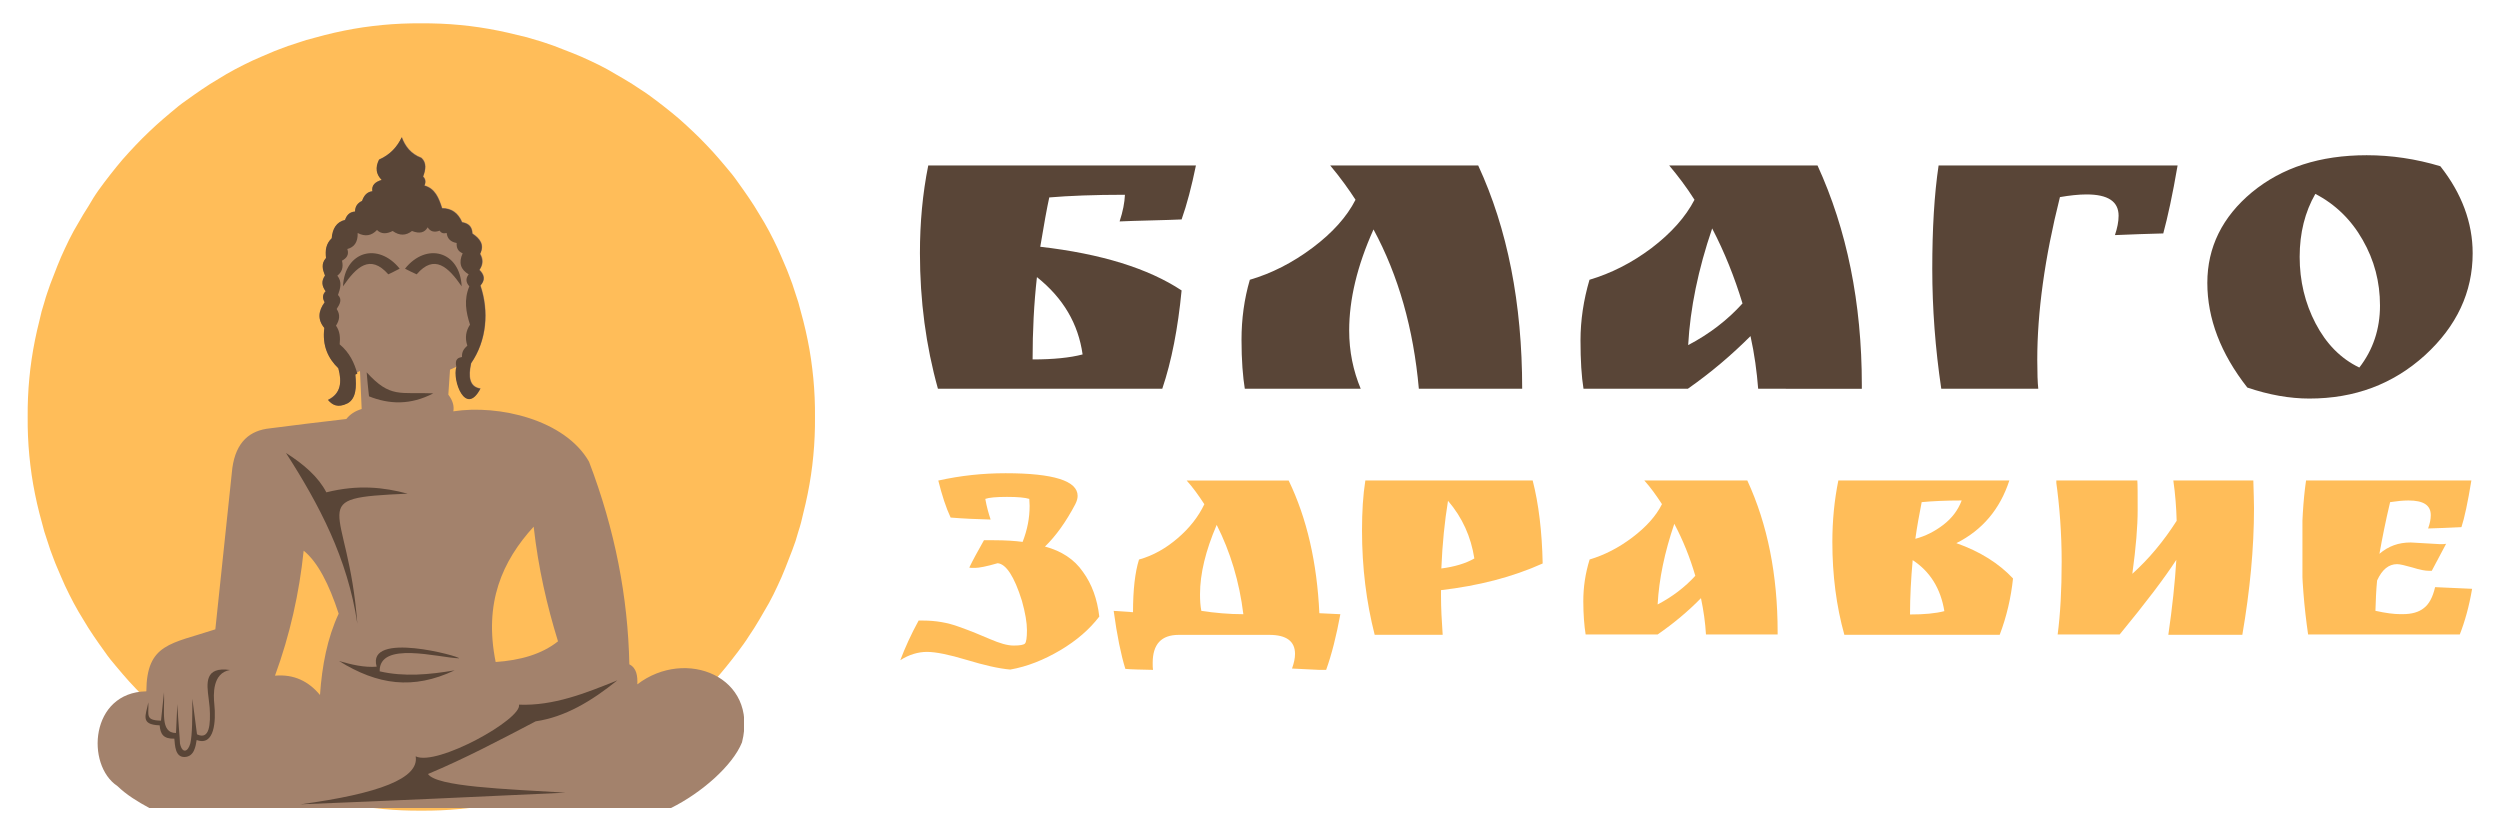
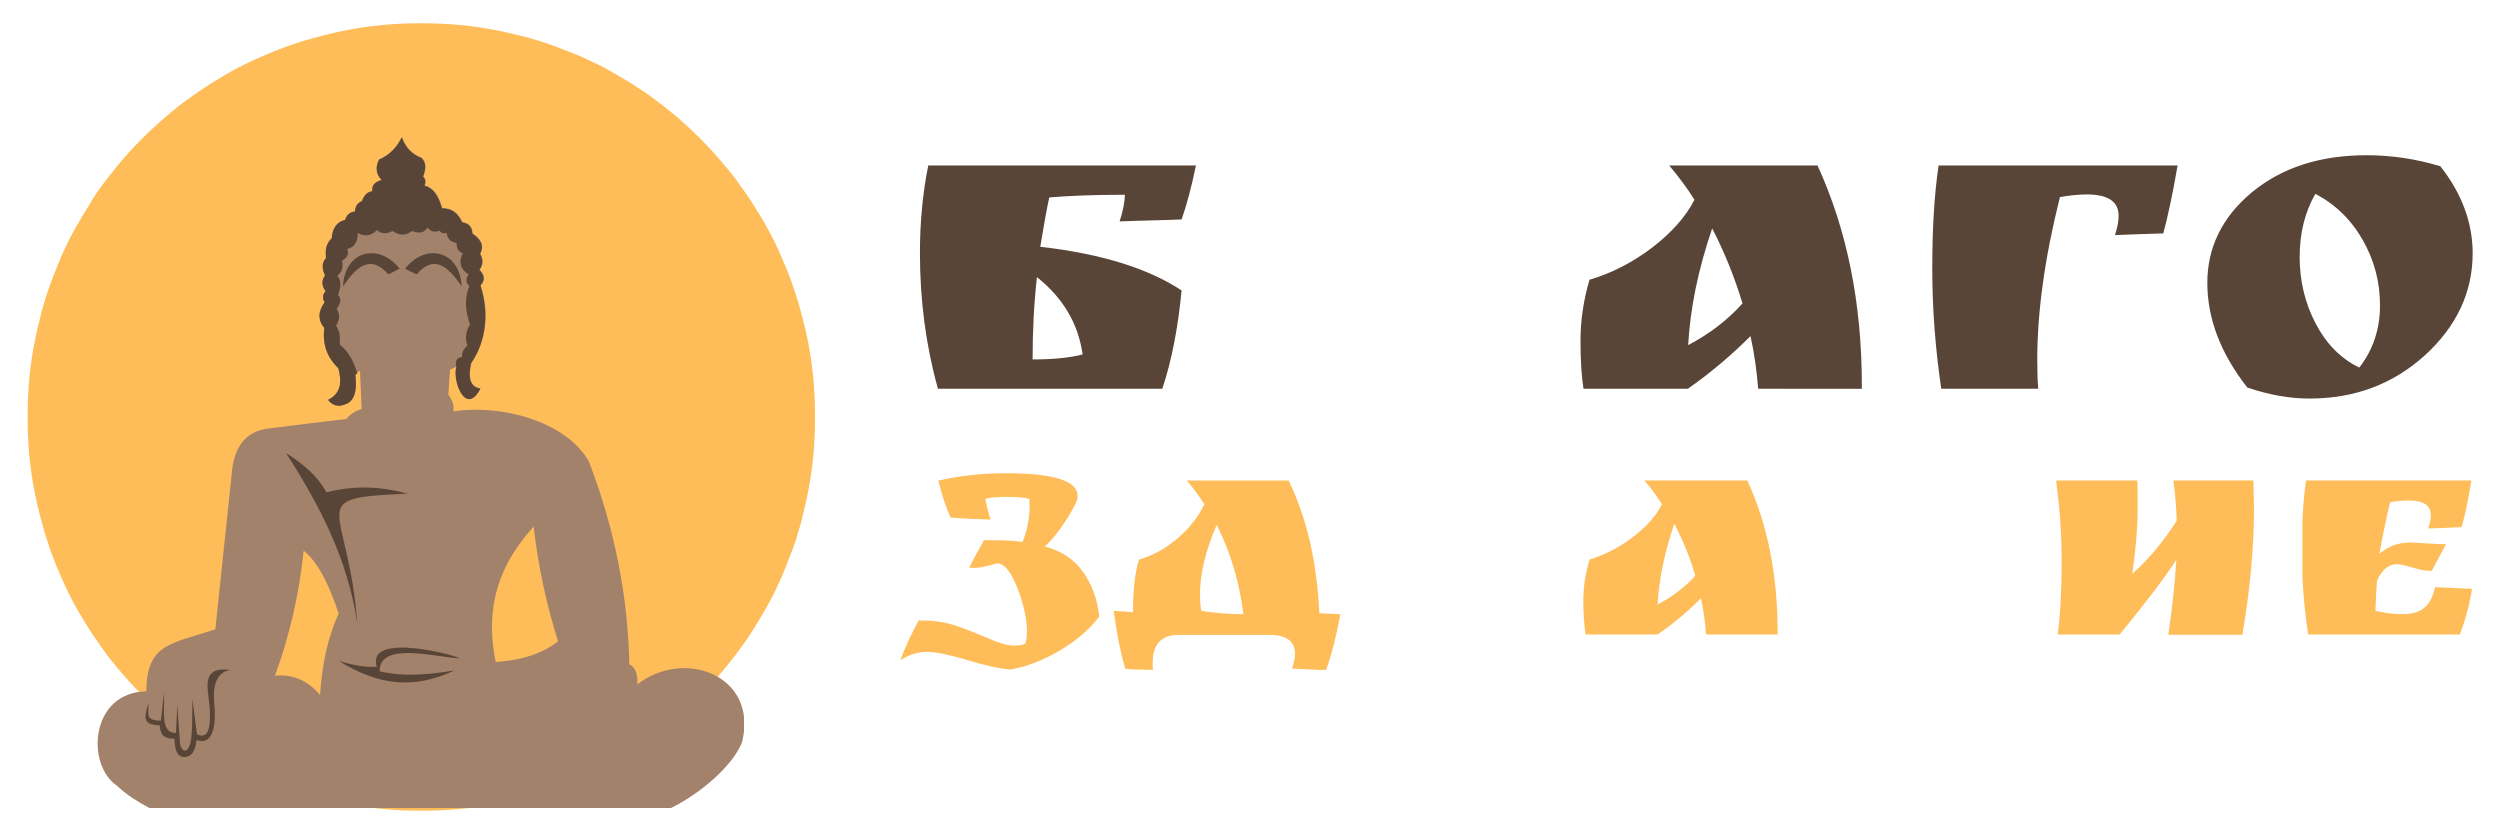
<svg xmlns="http://www.w3.org/2000/svg" xmlns:xlink="http://www.w3.org/1999/xlink" id="Слой_1" x="0px" y="0px" viewBox="0 0 750 250" style="enable-background:new 0 0 750 250;" xml:space="preserve">
  <style type="text/css">
	.st0{fill:#594537;}
	.st1{fill:#FFBD59;}
	.st2{clip-path:url(#SVGID_2_);}
	.st3{fill-rule:evenodd;clip-rule:evenodd;fill:#A3826C;}
	.st4{fill-rule:evenodd;clip-rule:evenodd;fill:#594537;}
	.st5{clip-path:url(#SVGID_4_);}
</style>
  <symbol id="glyph0-1" viewBox="-41.4 -33.5 82.8 67">
    <path class="st0" d="M-7.6,24.7c6.2,0,11.2-0.5,15-1.5C6.1,14,1.6,6.3-6.3,0C-7.2,8-7.6,16.2-7.6,24.7z M-41.4-7.2   c0-9.1,0.8-17.9,2.5-26.3h80.3c-1.3,6.3-2.7,11.7-4.3,16.2c-2.1,0.1-5.3,0.2-9.3,0.3c-4.1,0.1-7.2,0.2-9.3,0.3c1-3,1.5-5.7,1.6-8   c-9.2,0-16.8,0.3-22.7,0.8c-0.7,3.2-1.6,8.1-2.7,14.8C13-7,27.1-2.6,37.1,4c-1.1,11.4-3,21.2-5.8,29.5h-67.3   C-39.6,20.6-41.4,7.1-41.4-7.2z" />
  </symbol>
  <symbol id="glyph0-2" viewBox="-42.1 -33.5 84.2 67">
-     <path class="st0" d="M42.1,33.5h-31C9.5,15.5,5-0.4-2.5-14.3C-7.4-3.4-9.8,6.7-9.8,16c0,6.3,1.2,12.1,3.5,17.6h-34.8   c-0.6-3.7-1-8.6-1-14.8c0-6.2,0.8-12.2,2.5-18c6.5-1.9,12.8-5.1,18.8-9.6c6-4.5,10.3-9.3,12.9-14.4c-2-3.1-4.5-6.6-7.6-10.3h44.4   C37.7-14.5,42.1,7.9,42.1,33.5z" />
-   </symbol>
+     </symbol>
  <symbol id="glyph0-3" viewBox="-42.2 -33.5 84.3 67">
    <path class="st0" d="M42.2,32.4v1.1H11.1c-0.4-5.1-1.1-10.4-2.3-15.8C3.2,23.3-3,28.6-10,33.5h-31.3c-0.6-3.7-0.9-8.5-0.9-14.5   s0.9-12.1,2.7-18.2c6.4-1.9,12.6-5,18.6-9.5C-15-13.2-10.7-18-8-23.2c-2.4-3.8-5-7.2-7.6-10.3h44.5C37.7-14.3,42.2,7.7,42.2,32.4z    M6.4,7.9C4,0,1-7.5-2.7-14.6c-4.2,12.3-6.6,24-7.2,35C-3.6,17.1,1.9,12.9,6.4,7.9z" />
  </symbol>
  <symbol id="glyph0-4" viewBox="-36.8 -33.5 73.6 67">
    <path class="st0" d="M19.1-18.4c0-4.3-3.2-6.4-9.6-6.4c-2.4,0-5.1,0.3-8,0.8C-3.1-5.7-5.3,10.6-5.3,24.8c0,3.9,0.1,6.8,0.3,8.7   h-29.1c-1.8-12.1-2.7-24.1-2.7-36c0-11.9,0.6-22.3,1.9-31h71.7c-1.5,8.8-3,15.6-4.3,20.4c-4.6,0.1-9.4,0.3-14.5,0.5   C18.7-14.7,19.1-16.6,19.1-18.4z" />
  </symbol>
  <symbol id="glyph0-5" viewBox="-39.8 -36.5 79.5 73.1">
    <path class="st0" d="M-27.8,33.2C-35.8,23-39.8,12.5-39.8,1.8c0-10.7,4.5-19.8,13.4-27.2C-17.4-32.8-6-36.5,8-36.5   c7.4,0,14.8,1.1,22.1,3.3c6.4,8.1,9.7,16.9,9.7,26.1c0,11.7-4.8,21.9-14.3,30.6c-9.6,8.7-21.1,13-34.7,13   C-15.1,36.5-21.3,35.4-27.8,33.2z M-7.4-24.9c-3.1,5.4-4.7,11.7-4.7,18.9c0,7.2,1.6,13.9,4.8,20c3.2,6.1,7.5,10.5,13.1,13.2   C9.9,21.9,12,15.7,12,8.6S10.3-5,6.8-11.1C3.4-17.1-1.4-21.8-7.4-24.9z" />
  </symbol>
  <symbol id="glyph1-1" viewBox="-29.9 -29.4 59.8 58.8">
    <path class="st1" d="M9-19.6l-0.1-2.1c-1.3-0.4-3.5-0.6-6.7-0.6c-3.2,0-5.4,0.2-6.5,0.6c0.4,2.3,1,4.4,1.6,6.2   c-4.3-0.1-8.3-0.3-12-0.6c-1.4-3-2.6-6.7-3.7-11.1c6.7-1.5,13.4-2.2,20.2-2.2c14.4,0,21.6,2.3,21.6,6.8c0,0.7-0.2,1.5-0.7,2.5   c-2.8,5.3-5.8,9.5-9.1,12.7c4.9,1.3,8.8,3.8,11.4,7.6c2.7,3.7,4.3,8.2,4.9,13.4c-2.9,3.8-6.8,7.2-11.7,10.1   c-4.9,2.9-9.9,4.9-15,5.8c-3.5-0.3-7.8-1.3-13.1-2.9c-5.3-1.6-9.3-2.4-11.9-2.4s-5.4,0.8-8,2.5c1.4-3.7,3.2-7.7,5.5-11.9h1.3   c3.8,0,7.4,0.6,10.9,1.9c3.4,1.2,6.5,2.5,9.3,3.7c2.8,1.2,5.1,1.9,7,1.9c1.9,0,3-0.2,3.4-0.6c0.4-0.4,0.6-1.8,0.6-4   c0-2.3-0.5-5.2-1.5-8.8C4.4,1.5,1.9-2.2-0.6-2.4C-4-1.4-6.3-1-7.3-1c-1,0-1.6,0-1.8-0.1c1.1-2.3,2.6-5,4.4-8.2h2.9   c3.6,0,6.5,0.2,8.7,0.5C8.3-12.4,9-15.9,9-19.6z" />
  </symbol>
  <symbol id="glyph1-2" viewBox="-34 -28.5 68 56.9">
    <path class="st1" d="M20.4,23.6c0-3.8-2.6-5.7-7.7-5.7h-27.2c-5.2,0-7.8,2.8-7.8,8.4c0,0.9,0,1.6,0.1,2.1c-3.5-0.1-6.3-0.1-8.3-0.3   c-1.3-4.2-2.5-10-3.5-17.4c1.3,0.1,3.2,0.2,5.8,0.4c0-6.7,0.6-12,1.8-15.8c4.3-1.2,8.1-3.4,11.6-6.4c3.5-3,6.2-6.4,8-10.2   c-1.7-2.6-3.4-5-5.3-7.1h30.6C24-17,27-3.7,27.7,11.4l6.3,0.3c-1.2,6.5-2.6,12.1-4.3,16.8l-10.2-0.5C20.1,26.3,20.4,24.9,20.4,23.6   z M-8.1,5.7c0,1.9,0.1,3.5,0.4,5c4,0.6,8.2,1,12.6,1C3.7,1.9,1-7-3.1-15.1C-6.4-7.4-8.1-0.5-8.1,5.7z" />
  </symbol>
  <symbol id="glyph1-3" viewBox="-27.1 -23.1 54.2 46.3">
-     <path class="st1" d="M-3.4,11.6c0,3.5,0.2,7.4,0.5,11.6h-20.4c-2.5-9.8-3.8-20.2-3.8-31.3c0-5.6,0.3-10.6,1-15h50.2   c1.8,7,2.8,15.3,3,24.9c-9.1,4.1-19.3,6.7-30.5,8V11.6z M-3.3,3.3c3.9-0.5,7.3-1.5,9.9-3C5.6-6.2,3-12-1.3-17   C-2.3-10.9-3-4.1-3.3,3.3z" />
-   </symbol>
+     </symbol>
  <symbol id="glyph1-4" viewBox="-29.1 -23.1 58.2 46.3">
    <path class="st1" d="M29.1,22.4v0.7H7.6C7.4,19.6,6.9,16,6.1,12.2c-3.8,3.9-8.1,7.5-13,10.9h-21.6c-0.4-2.5-0.7-5.9-0.7-10   c0-4.2,0.6-8.3,1.9-12.5c4.4-1.3,8.7-3.5,12.8-6.6c4.1-3.1,7.1-6.4,8.9-10c-1.7-2.6-3.4-5-5.3-7.1H20C26.1-9.9,29.1,5.3,29.1,22.4z    M4.4,5.5C2.8,0,0.7-5.2-1.9-10.1c-2.9,8.5-4.6,16.6-5,24.2C-2.5,11.8,1.3,8.9,4.4,5.5z" />
  </symbol>
  <symbol id="glyph1-5" viewBox="-27.1 -23.1 54.3 46.3">
-     <path class="st1" d="M-3.8,17.1c4.2,0,7.6-0.3,10.3-1C5.4,9.3,2.2,4.2-3,0.8C-3.5,6.3-3.8,11.8-3.8,17.1z M-27.1-4.6   c0-6.5,0.6-12.6,1.8-18.5H26c-2.8,8.6-8.1,14.9-15.9,18.8c7.1,2.5,12.8,6.1,17,10.6c-0.6,5.7-1.9,11.4-4,16.9h-46.6   C-25.9,14.6-27.1,5.3-27.1-4.6z M-2.2-5.6c3-0.8,5.8-2.2,8.4-4.2c2.6-2,4.4-4.4,5.5-7.3c-4.9,0-8.9,0.2-12,0.5   C-1-13-1.7-9.3-2.2-5.6z" />
-   </symbol>
+     </symbol>
  <symbol id="glyph1-6" viewBox="-29.6 -23.1 59.3 46.3">
    <path class="st1" d="M-29.2,23.1C-28.4,17-28,9.7-28,1.3c0-8.4-0.6-16.6-1.7-24.4h24.4c0.1,1.1,0.1,4.1,0.1,8.9S-5.7-3.1-6.8,4.9   C-1.8,0.4,2.6-4.9,6.5-11c-0.1-3.8-0.4-7.9-1-12.1h24c0.1,3.7,0.2,6.5,0.2,8.3c0,12-1.2,24.6-3.5,38H4C5.2,14.9,6,7.4,6.4,0.7   c-3.5,5.4-9.1,12.8-17,22.4H-29.2z" />
  </symbol>
  <symbol id="glyph1-7" viewBox="-25.5 -23.1 51 46.3">
    <path class="st1" d="M7-4.5L15.7-4c0.9,0,1.5,0,1.9-0.1l-4.3,8.1h-0.8c-1.2,0-2.8-0.3-5-1c-2.2-0.6-3.7-1-4.6-1   c-2.5,0-4.5,1.6-6,4.9c-0.3,3-0.4,6-0.5,9.1C-0.5,16.7,2,17,3.8,17h0.8c2.7,0,4.8-0.6,6.3-1.8c1.6-1.2,2.7-3.3,3.4-6.3l11.1,0.5   c-0.9,5.3-2.2,9.9-3.7,13.7h-45.5c-1.2-8.3-1.9-16.6-1.9-24.8c0-8.2,0.4-15.4,1.3-21.5h49.6c-1.1,6.7-2.1,11.4-3,14.1   c-3.6,0.2-7,0.3-10,0.4c0.5-1.4,0.8-2.7,0.8-4c0-3-2.2-4.4-6.7-4.4c-1.7,0-3.5,0.2-5.5,0.5c-1.4,5.9-2.4,11-3.2,15.5   C0.3-3.4,3.3-4.5,7-4.5z" />
  </symbol>
  <g id="surface1">
    <path class="st1" d="M126.3,7c-1.9,0-3.9,0-5.8,0.1c-1.9,0.1-3.9,0.2-5.8,0.4c-1.9,0.2-3.8,0.4-5.8,0.7c-1.9,0.3-3.8,0.6-5.7,1   c-1.9,0.4-3.8,0.8-5.7,1.3c-1.9,0.5-3.7,1-5.6,1.5c-1.9,0.6-3.7,1.2-5.5,1.8c-1.8,0.7-3.6,1.3-5.4,2.1s-3.6,1.5-5.3,2.3   c-1.7,0.8-3.5,1.7-5.2,2.6c-1.7,0.9-3.4,1.9-5,2.9c-1.7,1-3.3,2-4.9,3.1c-1.6,1.1-3.2,2.2-4.7,3.3c-1.6,1.1-3.1,2.3-4.6,3.6   s-3,2.5-4.4,3.8c-1.4,1.3-2.8,2.6-4.2,4c-1.4,1.4-2.7,2.8-4,4.2c-1.3,1.4-2.6,2.9-3.8,4.4s-2.4,3-3.6,4.6c-1.2,1.6-2.3,3.1-3.3,4.7   C27.1,61,26,62.7,25,64.3c-1,1.7-1.9,3.3-2.9,5c-0.9,1.7-1.8,3.4-2.6,5.2c-0.8,1.7-1.6,3.5-2.3,5.3s-1.4,3.6-2.1,5.4   c-0.6,1.8-1.3,3.6-1.8,5.5c-0.6,1.8-1.1,3.7-1.5,5.6c-0.5,1.9-0.9,3.8-1.3,5.7c-0.4,1.9-0.7,3.8-1,5.7c-0.3,1.9-0.5,3.8-0.7,5.8   c-0.2,1.9-0.3,3.8-0.4,5.8c-0.1,1.9-0.1,3.9-0.1,5.8s0,3.9,0.1,5.8c0.1,1.9,0.2,3.9,0.4,5.8c0.2,1.9,0.4,3.8,0.7,5.8   c0.3,1.9,0.6,3.8,1,5.7c0.4,1.9,0.8,3.8,1.3,5.7c0.5,1.9,1,3.7,1.5,5.6c0.6,1.9,1.2,3.7,1.8,5.5c0.7,1.8,1.3,3.6,2.1,5.4   s1.5,3.6,2.3,5.3c0.8,1.7,1.7,3.5,2.6,5.2c0.9,1.7,1.9,3.4,2.9,5c1,1.7,2,3.3,3.1,4.9c1.1,1.6,2.2,3.2,3.3,4.7   c1.1,1.6,2.3,3.1,3.6,4.6s2.5,3,3.8,4.4c1.3,1.4,2.6,2.8,4,4.2c1.4,1.4,2.8,2.7,4.2,4c1.4,1.3,2.9,2.6,4.4,3.8s3,2.4,4.6,3.6   c1.6,1.2,3.1,2.3,4.7,3.3c1.6,1.1,3.2,2.1,4.9,3.1c1.7,1,3.3,1.9,5,2.9c1.7,0.9,3.4,1.8,5.2,2.6c1.7,0.8,3.5,1.6,5.3,2.3   s3.6,1.4,5.4,2.1c1.8,0.7,3.6,1.3,5.5,1.8c1.8,0.6,3.7,1.1,5.6,1.5c1.9,0.5,3.8,0.9,5.7,1.3c1.9,0.4,3.8,0.7,5.7,1   c1.9,0.3,3.8,0.5,5.8,0.7c1.9,0.2,3.8,0.3,5.8,0.4c1.9,0.1,3.9,0.1,5.8,0.1s3.9,0,5.8-0.1c1.9-0.1,3.9-0.2,5.8-0.4   c1.9-0.2,3.8-0.4,5.8-0.7c1.9-0.3,3.8-0.6,5.7-1c1.9-0.4,3.8-0.8,5.7-1.3c1.9-0.5,3.7-1,5.6-1.5c1.9-0.6,3.7-1.2,5.5-1.8   c1.8-0.7,3.6-1.3,5.4-2.1s3.6-1.5,5.3-2.3c1.7-0.8,3.5-1.7,5.2-2.6c1.7-0.9,3.4-1.9,5-2.9c1.7-1,3.3-2,4.9-3.1   c1.6-1.1,3.2-2.2,4.7-3.3c1.6-1.1,3.1-2.3,4.6-3.6s3-2.5,4.4-3.8c1.4-1.3,2.8-2.6,4.2-4s2.7-2.8,4-4.2c1.3-1.4,2.6-2.9,3.8-4.4   s2.4-3,3.6-4.6c1.2-1.6,2.3-3.1,3.3-4.7c1.1-1.6,2.1-3.2,3.1-4.9c1-1.7,1.9-3.3,2.9-5c0.9-1.7,1.8-3.4,2.6-5.2   c0.8-1.7,1.6-3.5,2.3-5.3s1.4-3.6,2.1-5.4c0.7-1.8,1.3-3.6,1.8-5.5c0.6-1.8,1.1-3.7,1.5-5.6c0.5-1.9,0.9-3.8,1.3-5.7   c0.4-1.9,0.7-3.8,1-5.7s0.5-3.8,0.7-5.8c0.2-1.9,0.3-3.8,0.4-5.8c0.1-1.9,0.1-3.9,0.1-5.8s0-3.9-0.1-5.8c-0.1-1.9-0.2-3.9-0.4-5.8   c-0.2-1.9-0.4-3.8-0.7-5.8s-0.6-3.8-1-5.7c-0.4-1.9-0.8-3.8-1.3-5.7c-0.5-1.9-1-3.7-1.5-5.6c-0.6-1.9-1.2-3.7-1.8-5.5   c-0.7-1.8-1.3-3.6-2.1-5.4s-1.5-3.6-2.3-5.3c-0.8-1.7-1.7-3.5-2.6-5.2c-0.9-1.7-1.9-3.4-2.9-5c-1-1.7-2-3.3-3.1-4.9   c-1.1-1.6-2.2-3.2-3.3-4.7c-1.1-1.6-2.3-3.1-3.6-4.6s-2.5-3-3.8-4.4c-1.3-1.4-2.6-2.8-4-4.2c-1.4-1.4-2.8-2.7-4.2-4   c-1.4-1.3-2.9-2.6-4.4-3.8s-3-2.4-4.6-3.6c-1.6-1.2-3.1-2.3-4.7-3.3c-1.6-1.1-3.2-2.1-4.9-3.1c-1.7-1-3.3-1.9-5-2.9   c-1.7-0.9-3.4-1.8-5.2-2.6c-1.7-0.8-3.5-1.6-5.3-2.3s-3.6-1.4-5.4-2.1c-1.8-0.6-3.6-1.3-5.5-1.8c-1.8-0.6-3.7-1.1-5.6-1.5   c-1.9-0.5-3.8-0.9-5.7-1.3c-1.9-0.4-3.8-0.7-5.7-1c-1.9-0.3-3.8-0.5-5.8-0.7c-1.9-0.2-3.8-0.3-5.8-0.4C130.1,7,128.2,7,126.3,7z" />
    <g>
      <defs>
        <rect id="SVGID_1_" x="29.2" y="41" width="194" height="201.4" />
      </defs>
      <clipPath id="SVGID_2_">
        <use xlink:href="#SVGID_1_" style="overflow:visible;" />
      </clipPath>
      <g class="st2">
        <path class="st3" d="M160.1,158c-9.4,10.3-15,22.8-11.4,40.6c7.3-0.5,13.8-2.3,18.7-6.2C164.1,181.7,161.5,170.5,160.1,158z      M91.1,165.2c-1.3,12.6-4.1,25.2-8.6,37.5c5.7-0.5,10.1,1.7,13.5,5.8c0.6-8.8,2.2-17.1,5.6-24.4     C98.7,175.2,95.3,168.6,91.1,165.2z M108,111.3c0.2,3.8,0.3,7.6,0.5,11.4c-2,0.6-3.5,1.6-4.6,3c-7.7,0.9-15.3,1.8-22.9,2.8     c-6,0.6-10.2,4-11.3,11.9c-1.7,16.1-3.4,32.2-5.1,48.4c-13.3,4.4-20.6,4.2-20.7,18.6c-16.9,0.3-18.2,22.1-8.7,28.4     c2.8,2.7,6.1,4.7,9.6,6.6h156.5c9.1-4.5,18.5-12.7,21.3-19.7c5-19.7-16.9-28.5-31.4-17.4c0.1-2.5-0.2-4.9-2.4-6     c-0.4-20.1-4.3-40.4-12.1-60.8c-7.2-12.6-27.1-17.2-40.7-15.1c0.3-1.6-0.2-3.3-1.5-5c0.2-2.5,0.3-5,0.5-7.5     c0.6-0.3,1.3-0.6,2-0.9c-1.3,4,2.8,15,7.2,6.5c-3.3-0.5-3.7-3.5-2.8-7.6c4.7-6.8,5.4-15.6,2.8-23.3c1.6-1.8,1.1-3.3-0.3-4.7     c1.2-1.6,1.2-3.2,0.2-4.8c1.4-2.8-0.1-4.6-2.3-6.1c-0.1-2.3-1.4-3.1-3.1-3.4c-1.2-2.8-3.2-4.2-6-4.2c-1-3.1-2.1-5.9-5.3-6.8     c0.5-1.1,0.3-2-0.4-2.7c0.8-2.1,1.1-4.1-0.5-5.6c-3.2-1.2-4.9-3.5-5.9-6.2c-1.4,2.8-3.4,5.2-6.8,6.7c-1.2,2.4-0.9,4.4,0.8,6.1     c-2,0.6-3.1,1.6-2.8,3.4c-1.6,0.2-2.5,1.2-3.1,2.9c-1.3,0.6-2.1,1.6-2.1,3.2c-1.6,0.1-2.5,1-3,2.5c-2.6,0.6-3.8,2.7-4,5.5     c-1.7,1.6-2,3.6-1.7,5.9c-1.6,1.8-1,3.5-0.4,5.3c-1.2,1.7-0.9,3.2,0.2,4.7c-1,1-1,2.1-0.3,3.3c-1.9,2.6-2.2,5.2-0.1,7.7     c-0.7,5.4,1.2,9.2,4.2,12.1c1.2,4.1,0.8,7.6-3.1,9.5c1.3,1.5,2.9,2.5,5.9,1c2.5-1.4,2.7-4.8,2.3-8.6     C107,111.8,107.5,111.5,108,111.3" />
      </g>
    </g>
-     <path class="st4" d="M185.2,204.1c-9.6,3.9-19.2,7.7-29.5,7.3c1,4.3-24.7,18.6-31,15.5c1.1,6.6-11,11.2-34.6,14.4   c27.6-1.1,54-2.3,79.6-3.5c-18.4-1.1-38.8-1.8-41.3-5.6c11-4.6,21.4-10.1,32.3-15.8C169.5,215.1,177.4,210.4,185.2,204.1" />
    <path class="st4" d="M137.7,197.5c-6.2-0.2-24-5.3-23.8,3.9c7.3,1.7,14.9,1,22.5-0.3c-12.5,5.9-23.1,4.4-34.7-2.8   c3.8,1.1,7.6,2,11.3,1.7C109.8,189.1,138.4,197,137.7,197.5" />
    <path class="st4" d="M44.5,210.7c0.2,3.8-1.1,5.4,3.8,5.5c0.3-2.8,0.6-5.7,0.9-8.5c0.3,5.4-1.3,12.2,3.6,12.2   c0.1-2.9,0.3-5.8,0.4-8.7c0.3,5.9,0.7,9.5,0.8,11.9c0.7,3.1,2.4,2.5,3.1-0.1c0.6-2.7,0.6-7.6,0.6-13.4c0.5,3.5,0.9,7.1,1.4,10.7   c3.8,1.8,4.1-3,3.8-8c-0.1-0.9-0.2-1.7-0.3-2.7c-0.6-4.6-1.3-9.7,6.4-8.6c-5.3,0.9-5,7.4-4.7,10.3c0.5,4.9,0.1,12.7-5.3,10.7   c-0.3,1.8-0.7,5-3.6,5.1c-2.9,0.1-2.9-3.6-3.1-5.5c-3.3,0.1-4.2-1.4-4.4-4C41.9,217.4,43.8,214.5,44.5,210.7" />
    <path class="st4" d="M102.9,85.9c0.5-10.6,10.6-13.3,17-5.3c-1.2,0.6-2.3,1.2-3.4,1.7C111,76.1,106.9,80.1,102.9,85.9" />
    <path class="st4" d="M138.5,85.9c-0.5-10.6-10.6-13.3-17-5.3c1.2,0.6,2.3,1.2,3.5,1.7C130.3,76.1,134.5,80.1,138.5,85.9" />
-     <path class="st4" d="M110,111.7c7.1,7.8,9.9,5.9,20,6.3c-6.9,3.6-13.3,3.3-19.3,0.9C110.4,116.4,110.2,114,110,111.7" />
    <path class="st4" d="M85.8,135.9c5.4,3.4,9.8,7.3,12.1,11.8c9.6-2.4,17.3-1.5,24.4,0.4c-31.8,1.4-17.8,2.6-15.1,39   C104.3,167.5,95.7,151.3,85.8,135.9" />
    <g>
      <defs>
        <rect id="SVGID_3_" x="95" y="41" width="51" height="81.3" />
      </defs>
      <clipPath id="SVGID_4_">
        <use xlink:href="#SVGID_3_" style="overflow:visible;" />
      </clipPath>
      <g class="st5">
        <path class="st4" d="M136.9,110.1c-1.3,4,2.8,15,7.2,6.5c-3.3-0.5-3.7-3.5-2.8-7.6c4.7-6.8,5.4-15.6,2.8-23.3     c1.6-1.8,1.1-3.3-0.3-4.7c1.1-1.6,1.1-3.2,0.2-4.8c1.4-2.8-0.1-4.6-2.3-6.1c-0.1-2.3-1.4-3.1-3.1-3.4c-1.2-2.8-3.2-4.2-6-4.2     c-1-3.1-2.1-5.9-5.3-6.8c0.5-1.1,0.3-2-0.4-2.7c0.8-2.1,1.1-4.1-0.5-5.6c-3.2-1.2-4.9-3.5-5.9-6.2c-1.3,2.8-3.4,5.2-6.8,6.7     c-1.2,2.4-0.9,4.4,0.8,6.1c-2,0.6-3.1,1.6-2.8,3.4c-1.6,0.2-2.5,1.2-3.1,2.9c-1.3,0.6-2.1,1.6-2.1,3.2c-1.6,0.1-2.5,1-3,2.5     c-2.6,0.6-3.8,2.7-4,5.5c-1.7,1.6-2,3.6-1.7,5.9c-1.6,1.8-1,3.5-0.3,5.3c-1.2,1.7-0.9,3.2,0.2,4.7c-1,1-1,2.1-0.3,3.3     c-1.9,2.6-2.2,5.2-0.1,7.7c-0.7,5.4,1.2,9.2,4.2,12.1c1.1,4.1,0.8,7.6-3.1,9.5c1.3,1.5,2.9,2.5,5.9,1c2.5-1.4,2.7-4.8,2.3-8.6     l0.6-0.3c-0.9-3.2-2.3-6.3-5.3-8.8c0.2-2,0.1-3.9-1.1-5.6c1-1.6,1.4-3.2,0.2-5c1-1.5,1.7-2.9,0.4-4.2c0.7-2,1.3-3.9-0.2-5.8     c1.3-1,1.9-2.4,1.4-4.5c1.3-0.7,2.2-1.7,1.6-3.5c2-0.5,3.2-2,3.1-4.8c2.3,1.2,4.2,0.8,5.8-0.9c1.3,1.3,2.9,1.2,4.7,0.3     c2.1,1.5,4,1.4,5.8,0c2.3,0.9,3.8,0.5,4.7-1.1c0.8,1.3,2,1.6,3.6,1c0.5,0.8,1.2,0.9,2.1,0.7c0.2,1.8,1.3,2.7,3,3     c-0.1,1.5,0.4,2.5,1.8,3.1c-1.3,2.8-0.6,4.9,1.8,6.3c-1,1.3-0.8,2.5,0.2,3.6c-1.7,4-1,7.8,0.2,11.5c-1.2,1.8-1.6,3.9-0.8,6.3     c-1,0.9-1.7,1.8-1.6,3.4C137.7,107.3,136.3,107.5,136.9,110.1" />
      </g>
    </g>
    <g>
      <use xlink:href="#glyph0-1" width="82.8" height="67" x="-41.4" y="-33.5" transform="matrix(1 0 0 1 317.38 83.13)" style="overflow:visible;" />
    </g>
    <g>
      <use xlink:href="#glyph0-2" width="84.2" height="67" x="-42.1" y="-33.5" transform="matrix(1 0 0 1 414.553 83.13)" style="overflow:visible;" />
    </g>
    <g>
      <use xlink:href="#glyph0-3" width="84.3" height="67" x="-42.2" y="-33.5" transform="matrix(1 0 0 1 516.35 83.13)" style="overflow:visible;" />
    </g>
    <g>
      <use xlink:href="#glyph0-4" width="73.6" height="67" x="-36.8" y="-33.5" transform="matrix(1 0 0 1 616.481 83.13)" style="overflow:visible;" />
    </g>
    <g>
      <use xlink:href="#glyph0-5" width="79.5" height="73.1" x="-39.8" y="-36.5" transform="matrix(1 0 0 1 701.998 83.067)" style="overflow:visible;" />
    </g>
    <g>
      <use xlink:href="#glyph1-1" width="59.8" height="58.8" x="-29.9" y="-29.4" transform="matrix(1 0 0 1 299.887 171.367)" style="overflow:visible;" />
    </g>
    <g>
      <use xlink:href="#glyph1-2" width="68" height="56.9" x="-34" y="-28.5" transform="matrix(1 0 0 1 368.106 172.562)" style="overflow:visible;" />
    </g>
    <g>
      <use xlink:href="#glyph1-3" width="54.2" height="46.3" x="-27.1" y="-23.1" transform="matrix(1 0 0 1 435.703 167.242)" style="overflow:visible;" />
    </g>
    <g>
      <use xlink:href="#glyph1-4" width="58.2" height="46.3" x="-29.1" y="-23.1" transform="matrix(1 0 0 1 504.191 167.242)" style="overflow:visible;" />
    </g>
    <g>
      <use xlink:href="#glyph1-5" width="54.3" height="46.3" x="-27.1" y="-23.1" transform="matrix(1 0 0 1 576.806 167.242)" style="overflow:visible;" />
    </g>
    <g>
      <use xlink:href="#glyph1-6" width="59.3" height="46.3" x="-29.6" y="-23.1" transform="matrix(1 0 0 1 646.5 167.242)" style="overflow:visible;" />
    </g>
    <g>
      <use xlink:href="#glyph1-7" width="51" height="46.3" x="-25.5" y="-23.1" transform="matrix(1 0 0 1 716.231 167.242)" style="overflow:visible;" />
    </g>
  </g>
</svg>